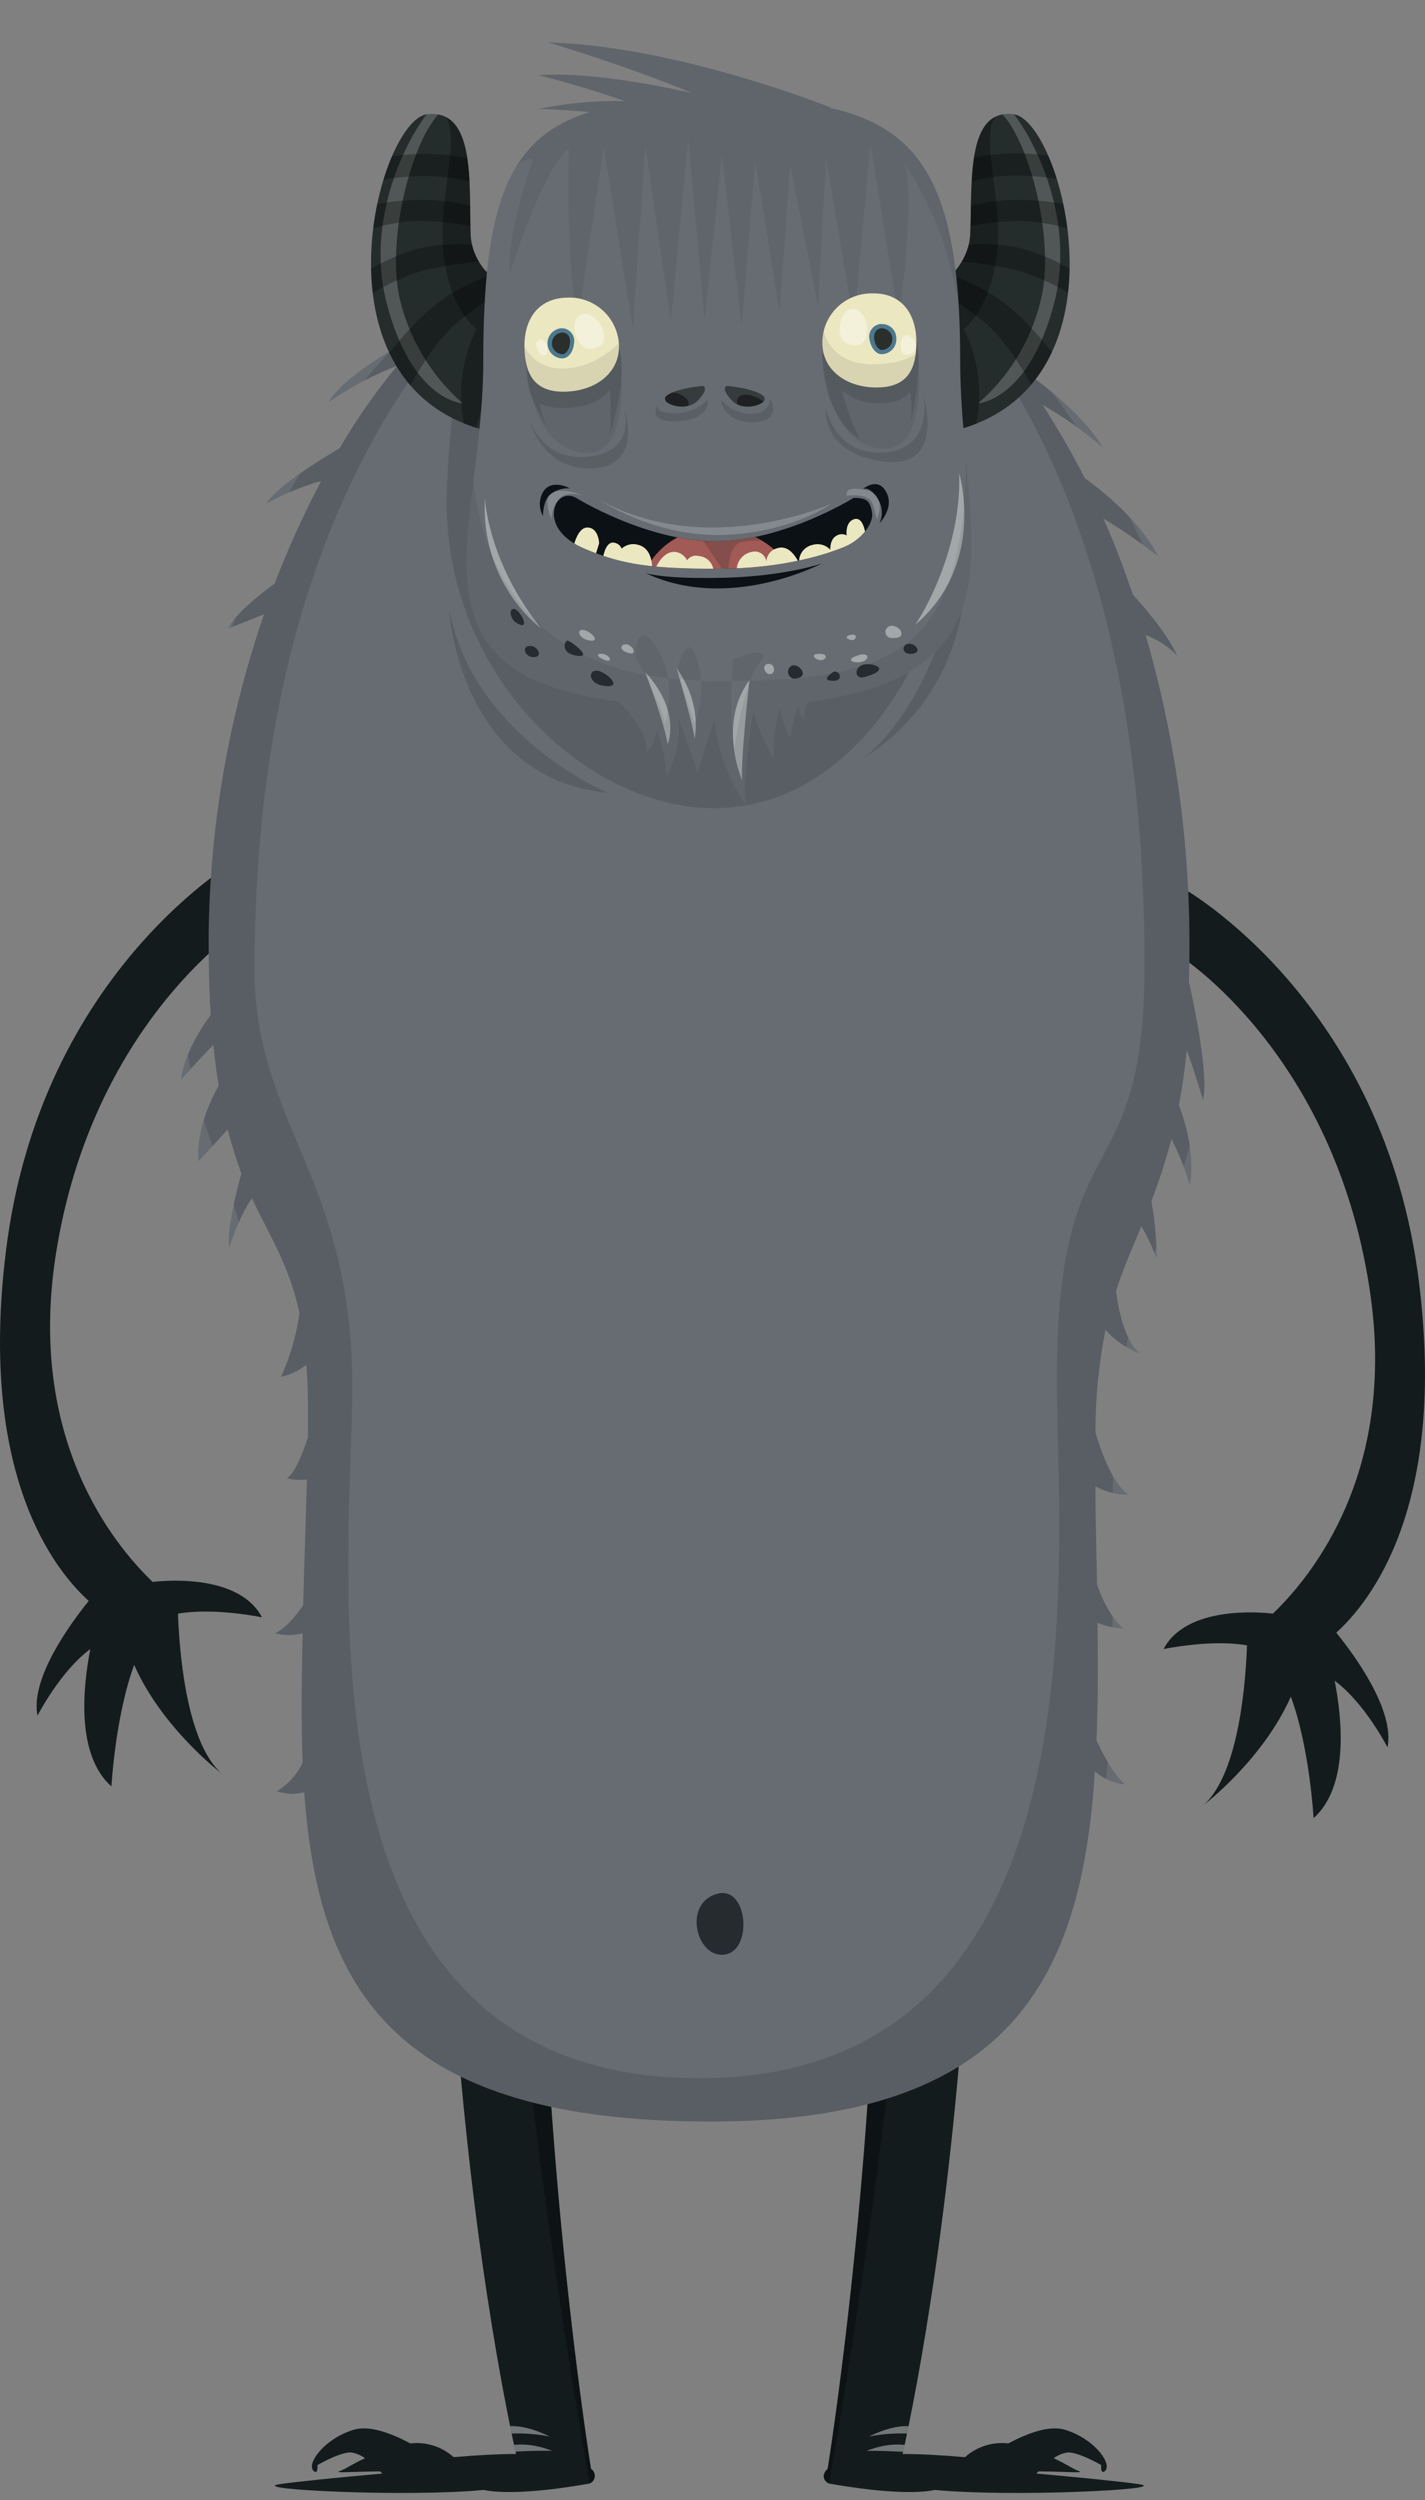
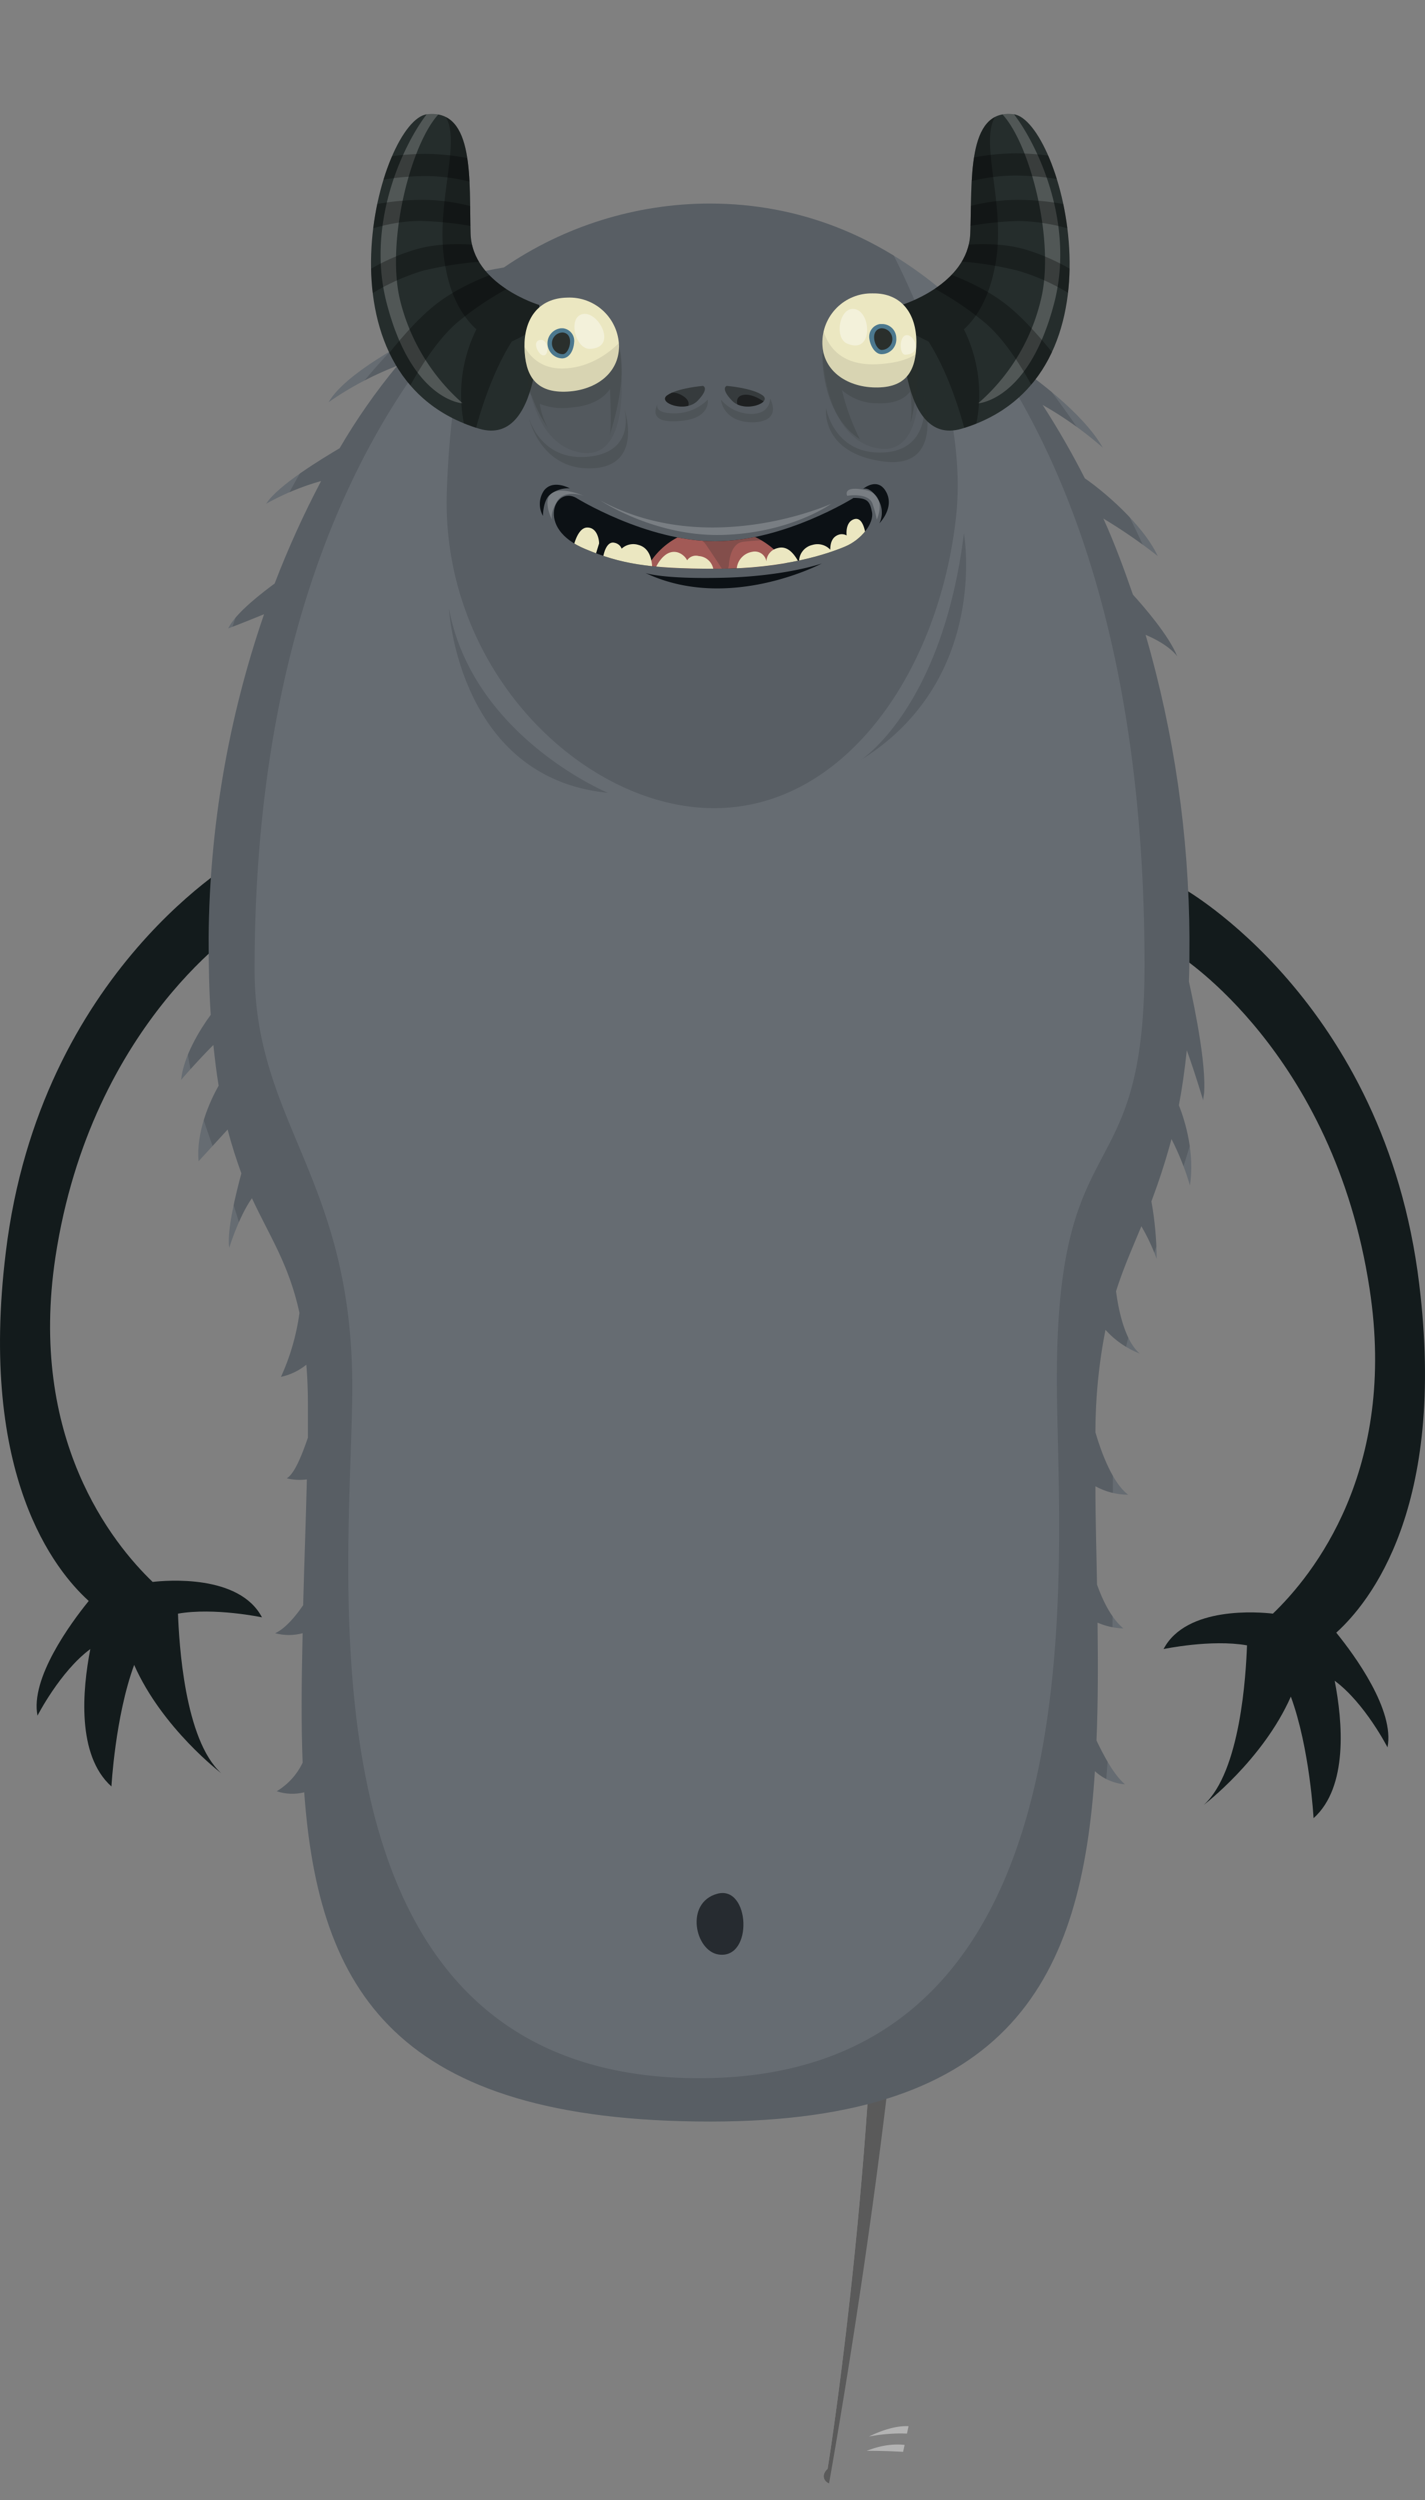
<svg xmlns="http://www.w3.org/2000/svg" id="Layer_1" data-name="Layer 1" viewBox="0 0 269.8 473.01">
  <rect x="0" y="0" width="269.8" height="473.01" fill="#808080" stroke="none" />
  <defs>
    <clipPath id="clip-path" transform="translate(-121.6 -7.09)">
-       <path d="M233.5,474.2c-.9-5.6-9.8-63.7-9.4-123.5.4-62.9,23-111.2,23-111.2l-36.5-15.6c-4.2,34.3-7.5,69.2-4.1,142,2.6,55.4,10.2,93.8,12.8,105.5-3.2,0-7.2.2-11.8.6a10.47,10.47,0,0,0-8.2-2.6c-3.4-1.8-7.6-3.5-10.7-2.6-5.9,1.8-9.2,6.8-7.5,7.9.8.5.6-1.2.6-1.2s4.1-2.4,6.3-2.4a5.93,5.93,0,0,1,2.7,1.1c-2.4,1.1-3.6,2-4.7,2.4-1.5.5,2.7.1,7.6.1l.4.4c-7.8.7-16,1.5-19.4,2-6.8,1,24.1,2.5,38.6,1.1,2.3.5,8,.9,20-1.2A1.58,1.58,0,0,0,233.5,474.2Z" fill="none" />
-     </clipPath>
+       </clipPath>
    <clipPath id="clip-path-4" transform="translate(-121.6 -7.09)">
      <path d="M278.3,474.2c.9-5.6,9.8-63.7,9.4-123.5-.4-62.9-23-111.2-23-111.2l36.5-15.6c4.2,34.3,7.5,69.2,4.1,142-2.6,55.4-10.2,93.8-12.8,105.5,3.2,0,7.2.2,11.8.6a10.47,10.47,0,0,1,8.2-2.6c3.4-1.8,7.6-3.5,10.7-2.6,5.9,1.8,9.2,6.8,7.5,7.9-.8.5-.6-1.2-.6-1.2s-4.1-2.4-6.3-2.4a5.93,5.93,0,0,0-2.7,1.1c2.4,1.1,3.6,2,4.7,2.4,1.5.5-2.7.1-7.6.1l-.4.4c7.8.7,16,1.5,19.4,2,6.8,1-24.1,2.5-38.6,1.1-2.3.5-8,.9-20-1.2C277.6,476.6,277,475.4,278.3,474.2Z" fill="none" />
    </clipPath>
    <clipPath id="clip-path-7" transform="translate(-121.6 -7.09)">
      <path d="M349.4,215.3c1-5.1-1.6-17.5-2.7-22.5.1-2.6.1-5.4.1-8.3a209.52,209.52,0,0,0-8.3-57.3c4.7,2,6,4.1,6,4.1-1.6-4-6.4-9.5-8.4-11.7-1.7-4.9-3.5-9.8-5.6-14.4a99.18,99.18,0,0,1,10.3,7.1c-2.9-6.2-10.7-12.6-13.8-14.7a157.06,157.06,0,0,0-8-13.9,68.47,68.47,0,0,1,11.4,8.1C326.6,85.1,317,78.2,313,75.5a101.78,101.78,0,0,0-7.5-8.4c4.8.5,9.2,1.3,9.2,1.3-3.9-2.8-11.9-5.3-14.3-6C288,51.9,273.2,45.6,255.9,45.6A69.17,69.17,0,0,0,217,57.7a82.36,82.36,0,0,0-13.4,3.4,45.87,45.87,0,0,1,9-.3,89.51,89.51,0,0,0-9.8,8.8c-4.1,2-15.8,8.1-19,13.6a61.15,61.15,0,0,1,13-6.9,117.16,117.16,0,0,0-10.9,15.6c-3.2,1.9-11.7,7-13.9,10.5a48,48,0,0,1,10.4-4.3,179.37,179.37,0,0,0-8.8,19.4c-1.9,1.4-7.4,5.5-8.8,8.5,0,0,2.9-1.1,6.8-2.7a192.55,192.55,0,0,0-10.5,61.2c0,5.4.1,10.2.4,14.6-2,2.7-5.2,7.9-5.6,12.3,0,0,2.9-3.4,6.1-6.6.3,2.8.6,5.4,1,7.7-1.7,3-4.3,8.8-3.8,14.3,0,0,2.4-2.6,5.5-6,.8,3.1,1.7,5.8,2.6,8.3-1,3.7-2.8,10.9-2.3,14.1,0,0,1.8-5.9,4.3-9.4,3.4,7.3,7,12.5,9,21.7a43,43,0,0,1-3.5,12.1,11.5,11.5,0,0,0,4.8-2.3c.2,2.3.3,4.9.3,7.7v6.1c-1.1,3.2-2.5,6.8-4,7.7a10.52,10.52,0,0,0,3.8.2c-.2,8.2-.5,16.1-.7,23.8-1.3,1.9-3.3,4.4-5.3,5.3a10,10,0,0,0,5.2,0c-.2,8.6-.3,16.8,0,24.5A12.62,12.62,0,0,1,174,346a9.16,9.16,0,0,0,5.2.2c2.7,37.5,17.3,62.3,76.9,62.3,57.1,0,70.3-27.3,72.8-66.3a9.56,9.56,0,0,0,5.7,2.5c-2.2-1.9-4.1-5.6-5.4-8.3.3-7.1.3-14.6.2-22.3a13.21,13.21,0,0,0,4.9,1.1c-2.4-2-4-5.5-5-8.3-.1-6.1-.3-12.3-.3-18.6a12.94,12.94,0,0,0,6.2,1.6c-2.9-2.2-5-7.7-6.2-11.8a100.74,100.74,0,0,1,1.9-19.4,17.08,17.08,0,0,0,6.5,4.5c-2.8-2.4-4-8-4.5-11.8,1.4-4.4,3.1-8.2,4.8-12.3a37.22,37.22,0,0,1,2.9,6.2,64,64,0,0,0-1-10.9c1.3-3.5,2.6-7.3,3.8-11.8a50.82,50.82,0,0,1,3.5,8.8c.9-6-.8-11.9-2.1-15.2.6-3.1,1.1-6.6,1.5-10.4C347.9,210.2,349.4,215.3,349.4,215.3Z" fill="none" />
    </clipPath>
    <clipPath id="clip-path-10" transform="translate(-121.6 -7.09)">
      <path d="M292.3,64.8s12.6-3.8,13-13.5-.8-23.7,8.2-22.6,22.5,49.9-9.8,59.5C291,92,292.3,64.8,292.3,64.8Z" fill="none" />
    </clipPath>
    <clipPath id="clip-path-14" transform="translate(-121.6 -7.09)">
      <path d="M212.3,88.2c-32.3-9.7-18.9-58.5-9.8-59.5s7.9,12.9,8.2,22.6,13,13.5,13,13.5S225,92,212.3,88.2Z" fill="none" />
    </clipPath>
    <clipPath id="clip-path-18" transform="translate(-121.6 -7.09)">
-       <path d="M303.4,75.3c0-31.9-6.8-43.8-24.6-47.8v-.1S250,15.8,225.3,15.1c0,0,14.9,4.4,27.3,9.6-8.4-1.9-20.3-4-29.1-3.4,0,0,8.1,2,16.3,4.9a75.68,75.68,0,0,0-16.3,1.5s4.6.1,9.7.6c-15.5,4.8-20.1,17.6-20.1,47.1,0,32.3-16.4,59.1,25.6,64.4,2.2,2.1,5.4,5.8,5.4,9.6A7.77,7.77,0,0,0,246,145c1,3.1,1.9,6.7,1.6,9,0,0,3.1-4.1,2.4-11.2,1.3,3.5,3.2,8.8,3.7,10.5,0,0,1.4-5.2,3.2-9.9a34.51,34.51,0,0,0,6,16.1c-.8-4.1.5-12.9,1.3-17.7.9,2.6,2.4,6.8,3.9,8.7a34.7,34.7,0,0,1,1.1-9.5,22.74,22.74,0,0,0,2,5.6,42.81,42.81,0,0,1,1.5-6,6,6,0,0,0,1.2,2.8,4.83,4.83,0,0,1,.8-3.5C317.2,134.1,303.4,107.4,303.4,75.3Z" fill="none" />
-     </clipPath>
+       </clipPath>
    <clipPath id="clip-path-22" transform="translate(-121.6 -7.09)">
      <path d="M229,63.4c-5.6.1-8.2,4.2-8.1,9.4s2,8.5,7.6,8.4,10.3-3.3,10.3-8.6A9.38,9.38,0,0,0,229,63.4Z" fill="none" />
    </clipPath>
    <clipPath id="clip-path-28" transform="translate(-121.6 -7.09)">
      <path d="M286.8,62.6c5.6-.1,8.3,4,8.3,9.2s-1.7,8.5-7.3,8.6-10.4-3-10.5-8.3A9.31,9.31,0,0,1,286.8,62.6Z" fill="none" />
    </clipPath>
    <clipPath id="clip-path-34" transform="translate(-121.6 -7.09)">
      <path d="M254.7,80.1s-4.9.4-6.8,1.8,3.5,3.4,5.8,1S254.7,80.1,254.7,80.1Zm4.5,0s4.9.4,6.8,1.8-3.5,3.4-5.8,1S259.2,80.1,259.2,80.1Z" fill="none" />
    </clipPath>
    <clipPath id="clip-path-36" transform="translate(-121.6 -7.09)">
      <path d="M230.7,101.3s13.2,8.2,26.3,8.2,26.2-8.2,26.2-8.2c2.6,0,3.1.6,3.5,2.7s-2,5.2-5.1,6.5-11.3,4.2-24.4,4.2-18.2-1-24.7-3.7c-4.9-2-6.3-5-6-7.3S228.8,100.2,230.7,101.3Z" fill="none" />
    </clipPath>
    <clipPath id="clip-path-38" transform="translate(-121.6 -7.09)">
      <path d="M243.8,115.1s3.2-8,13.3-8,13.8,7.3,13.8,7.3S248.2,115.5,243.8,115.1Z" fill="none" />
    </clipPath>
  </defs>
  <title>monster_018</title>
  <g id="legs">
    <g id="legs3">
      <g clip-path="url(#clip-path)">
        <path d="M233.5,474.2c-.9-5.6-9.8-63.7-9.4-123.5.4-62.9,23-111.2,23-111.2l-36.5-15.6c-4.2,34.3-7.5,69.2-4.1,142,2.6,55.4,10.2,93.8,12.8,105.5-3.2,0-7.2.2-11.8.6a10.47,10.47,0,0,0-8.2-2.6c-3.4-1.8-7.6-3.5-10.7-2.6-5.9,1.8-9.2,6.8-7.5,7.9.8.5.6-1.2.6-1.2s4.1-2.4,6.3-2.4a5.93,5.93,0,0,1,2.7,1.1c-2.4,1.1-3.6,2-4.7,2.4-1.5.5,2.7.1,7.6.1l.4.4c-7.8.7-16,1.5-19.4,2-6.8,1,24.1,2.5,38.6,1.1,2.3.5,8,.9,20-1.2A1.58,1.58,0,0,0,233.5,474.2Z" transform="translate(-121.6 -7.09)" fill="#131b1c" fill-rule="evenodd" />
      </g>
      <g clip-path="url(#clip-path)">
        <g opacity="0.3">
          <path d="M244.9,265.4l10.5-41.6-47-1.6-1,19.7a10.93,10.93,0,0,0,.8,1.5c-1-.4-2.7-.8.3,2.7,3.9,4.7,13.1,9.6,13.1,9.6-6.6-4.3-9.9-7.8-11.4-9.8,5,5.4,14.4,10.6,22.8,14.6v.1a56.45,56.45,0,0,1-7.9-3l7.7,3.7a3.09,3.09,0,0,0-.2.8c-7-2.9-18.9-8.5-23.4-14.6,0,0,3.9,8,23.3,14.9a5.64,5.64,0,0,1-.4,1.2c-2.4-.7-5-1.5-6.5-2,0,0,3.1,1.3,6.3,2.6-.1.5-.3,1-.4,1.4A244.54,244.54,0,0,1,209,254.2c6.1,5.6,15.8,9.6,22.4,11.8-.2.5-.3,1.1-.5,1.6l-7.3-2.9c3.7,2.9,6.2,3.3,7.2,3.2-7.2,25.2-14.4,57.8-13.2,82.8,2.7,56.2,16.2,129.4,16.2,129.4l3.8-3.5s-11.4-107.9-9.8-133C229.3,319.6,237.8,288.1,244.9,265.4Z" transform="translate(-121.6 -7.09)" fill-rule="evenodd" />
          <path d="M202.5,375.2c-3.5,2.2.1,3.7.8,3.6s11.3-.8,11.3-.8S206,372.9,202.5,375.2Z" transform="translate(-121.6 -7.09)" fill-rule="evenodd" />
          <path d="M203.2,372.4l9.7-.8s-4-7.2-9.5-3.3S203.2,372.4,203.2,372.4Z" transform="translate(-121.6 -7.09)" fill-rule="evenodd" />
          <path d="M221.8,259.6a83.47,83.47,0,0,1-12.4-9s-4.6-2.5-.2,1.2C212.6,254.5,218.9,258,221.8,259.6Z" transform="translate(-121.6 -7.09)" fill-rule="evenodd" />
          <path d="M221.8,259.6c.7.4,1.2.6,1.4.7C222.7,260.1,222.3,259.8,221.8,259.6Z" transform="translate(-121.6 -7.09)" fill-rule="evenodd" />
          <path d="M209.2,257.4c1.6,1.1,7.3,3.9,10.2,5.3a91.4,91.4,0,0,1-9.7-6.3S207.1,255.9,209.2,257.4Z" transform="translate(-121.6 -7.09)" fill-rule="evenodd" />
          <path d="M219.4,262.6c1.1.5,1.8.8,1.8.8A7.1,7.1,0,0,1,219.4,262.6Z" transform="translate(-121.6 -7.09)" fill-rule="evenodd" />
        </g>
      </g>
      <g clip-path="url(#clip-path)">
        <path d="M226.1,470.8a90.28,90.28,0,0,0-11.9.6S218.5,467.8,226.1,470.8Zm-.4-2.7s-7-1.5-11.9.3C213.8,468.4,216.2,463.5,225.7,468.1ZM204.2,362.5c4.2-1.8,9.8,3.3,7.6,2.9l-6.2-1.1S200,364.3,204.2,362.5Z" transform="translate(-121.6 -7.09)" fill="#fff" fill-rule="evenodd" opacity="0.4" style="isolation:isolate" />
      </g>
      <g clip-path="url(#clip-path-4)">
-         <path d="M278.3,474.2c.9-5.6,9.8-63.7,9.4-123.5-.4-62.9-23-111.2-23-111.2l36.5-15.6c4.2,34.3,7.5,69.2,4.1,142-2.6,55.4-10.2,93.8-12.8,105.5,3.2,0,7.2.2,11.8.6a10.47,10.47,0,0,1,8.2-2.6c3.4-1.8,7.6-3.5,10.7-2.6,5.9,1.8,9.2,6.8,7.5,7.9-.8.5-.6-1.2-.6-1.2s-4.1-2.4-6.3-2.4a5.93,5.93,0,0,0-2.7,1.1c2.4,1.1,3.6,2,4.7,2.4,1.5.5-2.7.1-7.6.1l-.4.4c7.8.7,16,1.5,19.4,2,6.8,1-24.1,2.5-38.6,1.1-2.3.5-8,.9-20-1.2C277.6,476.6,277,475.4,278.3,474.2Z" transform="translate(-121.6 -7.09)" fill="#131b1c" fill-rule="evenodd" />
-       </g>
+         </g>
      <g clip-path="url(#clip-path-4)">
        <g opacity="0.3">
          <path d="M266.9,265.4l-10.5-41.6,47-1.6,1,19.7a10.93,10.93,0,0,1-.8,1.5c1-.4,2.7-.8-.3,2.7-3.9,4.7-13.1,9.6-13.1,9.6,6.6-4.3,9.9-7.8,11.4-9.8-5,5.4-14.4,10.6-22.8,14.6v.1a56.45,56.45,0,0,0,7.9-3l-7.7,3.7a3.09,3.09,0,0,1,.2.8c7-2.9,18.9-8.5,23.4-14.6,0,0-3.9,8-23.3,14.9a5.64,5.64,0,0,0,.4,1.2c2.4-.7,5-1.5,6.5-2,0,0-3.1,1.3-6.3,2.6.1.5.3,1,.4,1.4a244.54,244.54,0,0,0,22.5-11.4c-6.1,5.6-15.8,9.6-22.4,11.8.2.5.3,1.1.5,1.6l7.3-2.9c-3.7,2.9-6.2,3.3-7.2,3.2,7.2,25.2,14.4,57.8,13.2,82.8C291.5,406.9,278,480.1,278,480.1l-3.8-3.5s11.4-107.9,9.8-133C282.4,319.6,273.9,288.1,266.9,265.4Z" transform="translate(-121.6 -7.09)" fill-rule="evenodd" />
          <path d="M309.2,375.2c3.5,2.2-.1,3.7-.8,3.6s-11.3-.8-11.3-.8S305.8,372.9,309.2,375.2Z" transform="translate(-121.6 -7.09)" fill-rule="evenodd" />
          <path d="M308.5,372.4l-9.7-.8s4-7.2,9.5-3.3S308.5,372.4,308.5,372.4Z" transform="translate(-121.6 -7.09)" fill-rule="evenodd" />
          <path d="M290,259.6a83.47,83.47,0,0,0,12.4-9s4.6-2.5.2,1.2C299.2,254.5,292.9,258,290,259.6Z" transform="translate(-121.6 -7.09)" fill-rule="evenodd" />
          <path d="M290,259.6c-.7.4-1.2.6-1.4.7C289,260.1,289.5,259.8,290,259.6Z" transform="translate(-121.6 -7.09)" fill-rule="evenodd" />
-           <path d="M302.6,257.4c-1.6,1.1-7.3,3.9-10.2,5.3a91.4,91.4,0,0,0,9.7-6.3S304.7,255.9,302.6,257.4Z" transform="translate(-121.6 -7.09)" fill-rule="evenodd" />
          <path d="M292.4,262.6c-1.1.5-1.8.8-1.8.8A7.1,7.1,0,0,0,292.4,262.6Z" transform="translate(-121.6 -7.09)" fill-rule="evenodd" />
        </g>
      </g>
      <g clip-path="url(#clip-path-4)">
        <path d="M297.6,471.4a112.45,112.45,0,0,0-11.9-.6C293.3,467.8,297.6,471.4,297.6,471.4Zm.4-3c-4.8-1.8-11.9-.3-11.9-.3C295.6,463.5,298,468.4,298,468.4Zm8.2-104.1s-4,.8-6.2,1.1,3.4-4.8,7.6-2.9S306.2,364.3,306.2,364.3Z" transform="translate(-121.6 -7.09)" fill="#fff" fill-rule="evenodd" opacity="0.4" style="isolation:isolate" />
      </g>
    </g>
  </g>
  <g id="arms">
    <g id="arms12">
      <path d="M171.2,313.1c-4.3-8.2-18.2-7-20.7-6.7-7.6-7.3-23.6-27.1-18.4-61.5,6.8-44.6,36-63,36-63l-.6-12.8s-38.3,21.3-44.8,74.9c-5.2,42.4,9.4,60.3,15.7,66-3.5,4.3-11.1,14.7-9.7,21.7,0,0,4.3-8.4,10-12.6-1.5,7.7-2.6,20.1,4,26,0,0,.7-13.2,4.3-23,5.3,12,16.5,20.5,16.5,20.5-7-6.3-8-24.8-8.2-30.2C162.2,311.2,171.2,313.1,171.2,313.1Z" transform="translate(-121.6 -7.09)" fill="#131b1c" fill-rule="evenodd" />
      <path d="M341.9,319.1c4.3-8.2,18.2-7,20.7-6.7,7.6-7.3,23.6-27.1,18.3-61.5-6.8-44.6-36-63-36-63l.6-12.8s38.3,21.3,44.8,74.9c5.2,42.4-9.4,60.3-15.7,66,3.5,4.3,11.1,14.7,9.7,21.7,0,0-4.3-8.4-10-12.6,1.5,7.7,2.6,20.1-4,26,0,0-.7-13.2-4.3-23-5.3,12-16.5,20.5-16.5,20.5,7-6.3,8-24.8,8.2-30.2C350.9,317.2,341.9,319.1,341.9,319.1Z" transform="translate(-121.6 -7.09)" fill="#131b1c" fill-rule="evenodd" />
    </g>
  </g>
  <g id="bodies">
    <g id="body5">
      <g clip-path="url(#clip-path-7)">
        <path id="shock_color" d="M349.4,215.3c1-5.1-1.6-17.5-2.7-22.5.1-2.6.1-5.4.1-8.3a209.52,209.52,0,0,0-8.3-57.3c4.7,2,6,4.1,6,4.1-1.6-4-6.4-9.5-8.4-11.7-1.7-4.9-3.5-9.8-5.6-14.4a99.18,99.18,0,0,1,10.3,7.1c-2.9-6.2-10.7-12.6-13.8-14.7a157.06,157.06,0,0,0-8-13.9,68.47,68.47,0,0,1,11.4,8.1C326.6,85.1,317,78.2,313,75.5a101.78,101.78,0,0,0-7.5-8.4c4.8.5,9.2,1.3,9.2,1.3-3.9-2.8-11.9-5.3-14.3-6C288,51.9,273.2,45.6,255.9,45.6A69.17,69.17,0,0,0,217,57.7a82.36,82.36,0,0,0-13.4,3.4,45.87,45.87,0,0,1,9-.3,89.51,89.51,0,0,0-9.8,8.8c-4.1,2-15.8,8.1-19,13.6a61.15,61.15,0,0,1,13-6.9,117.16,117.16,0,0,0-10.9,15.6c-3.2,1.9-11.7,7-13.9,10.5a48,48,0,0,1,10.4-4.3,179.37,179.37,0,0,0-8.8,19.4c-1.9,1.4-7.4,5.5-8.8,8.5,0,0,2.9-1.1,6.8-2.7a192.55,192.55,0,0,0-10.5,61.2c0,5.4.1,10.2.4,14.6-2,2.7-5.2,7.9-5.6,12.3,0,0,2.9-3.4,6.1-6.6.3,2.8.6,5.4,1,7.7-1.7,3-4.3,8.8-3.8,14.3,0,0,2.4-2.6,5.5-6,.8,3.1,1.7,5.8,2.6,8.3-1,3.7-2.8,10.9-2.3,14.1,0,0,1.8-5.9,4.3-9.4,3.4,7.3,7,12.5,9,21.7a43,43,0,0,1-3.5,12.1,11.5,11.5,0,0,0,4.8-2.3c.2,2.3.3,4.9.3,7.7v6.1c-1.1,3.2-2.5,6.8-4,7.7a10.52,10.52,0,0,0,3.8.2c-.2,8.2-.5,16.1-.7,23.8-1.3,1.9-3.3,4.4-5.3,5.3a10,10,0,0,0,5.2,0c-.2,8.6-.3,16.8,0,24.5A12.62,12.62,0,0,1,174,346a9.16,9.16,0,0,0,5.2.2c2.7,37.5,17.3,62.3,76.9,62.3,57.1,0,70.3-27.3,72.8-66.3a9.56,9.56,0,0,0,5.7,2.5c-2.2-1.9-4.1-5.6-5.4-8.3.3-7.1.3-14.6.2-22.3a13.21,13.21,0,0,0,4.9,1.1c-2.4-2-4-5.5-5-8.3-.1-6.1-.3-12.3-.3-18.6a12.94,12.94,0,0,0,6.2,1.6c-2.9-2.2-5-7.7-6.2-11.8a100.74,100.74,0,0,1,1.9-19.4,17.08,17.08,0,0,0,6.5,4.5c-2.8-2.4-4-8-4.5-11.8,1.4-4.4,3.1-8.2,4.8-12.3a37.22,37.22,0,0,1,2.9,6.2,64,64,0,0,0-1-10.9c1.3-3.5,2.6-7.3,3.8-11.8a50.82,50.82,0,0,1,3.5,8.8c.9-6-.8-11.9-2.1-15.2.6-3.1,1.1-6.6,1.5-10.4C347.9,210.2,349.4,215.3,349.4,215.3Z" transform="translate(-121.6 -7.09)" fill="#666c72" fill-rule="evenodd" />
      </g>
      <g clip-path="url(#clip-path-7)">
        <path d="M353.1,185.2c0-78.8-41-118.7-65.5-135.5-2.3-4-3.9-6.3-3.9-6.3s-3.1-.5-8-1a45.73,45.73,0,0,0-6-2.8,57.78,57.78,0,0,1,5.7,2.7c-13.1-1.4-38-3.3-47,2.1A35.2,35.2,0,0,0,216,56.6c-19.7,12.3-59.9,48.1-59.9,135.6,0,36.6,17.6,37.6,15,91.3-5,104,11.9,126.9,82.8,126.9,81.1,0,78.4-42.3,78.4-128.9C332.4,249.9,353.1,225.3,353.1,185.2ZM254,400.3c-78.4,0-65.7-96.9-65.7-130.8,0-39.6-18.5-49.9-18.5-79,0-73.8,26.6-111.8,43.5-128.5-4,8.7-6.5,20.8-7.1,38-1.2,33.9,25.9,60,50.6,60s42.5-25.7,45.8-55c2.3-20.8-8.1-43.1-14.3-54.3,20.2,16.4,50,54.8,50,139,0,43.7-16.6,28.7-16.6,78.1C321.6,300.9,332.2,400.3,254,400.3ZM304.1,108s5,27.8-19.7,43C284.5,151,300,141.1,304.1,108Zm-67.4,49.1c-28.4-2.8-30.1-34.9-30.1-34.9C211.1,146.5,236.7,157.1,236.7,157.1Z" transform="translate(-121.6 -7.09)" fill="#0c1115" fill-rule="evenodd" opacity="0.15" style="isolation:isolate" />
      </g>
      <g clip-path="url(#clip-path-7)">
        <path d="M257.7,376.9c-4.5-.6-6.5-9.8-.3-11.5S264.3,377.8,257.7,376.9Z" transform="translate(-121.6 -7.09)" fill="#0c1115" fill-rule="evenodd" opacity="0.7" style="isolation:isolate" />
      </g>
    </g>
  </g>
  <g id="heads">
    <g id="head8">
      <g clip-path="url(#clip-path-10)">
        <path d="M292.3,64.8s12.6-3.8,13-13.5-.8-23.7,8.2-22.6,22.5,49.9-9.8,59.5C291,92,292.3,64.8,292.3,64.8Z" transform="translate(-121.6 -7.09)" fill="#252d2c" fill-rule="evenodd" />
      </g>
      <g clip-path="url(#clip-path-10)">
        <path d="M306.8,83.4a37.3,37.3,0,0,0,11.8-19.3c3.3-12.7-3.5-35.4-9.6-37,0,0-.3-2,2.5-.5s14.5,19.3,9.7,37.8S306.8,83.4,306.8,83.4Z" transform="translate(-121.6 -7.09)" fill="#fff" fill-rule="evenodd" opacity="0.2" style="isolation:isolate" />
      </g>
      <g clip-path="url(#clip-path-10)">
        <path d="M311.8,27.5s-9.8-1.2-11.3,7.6,1.9,22.6-9.7,25.7c-9.6,2.5,2.2,8.8,6.6,10.9,4.7,7.4,7,17.3,7,17.3l2-1.5a27.79,27.79,0,0,0-2.3-18.1c2.3-2.1,4.6-5.6,5.8-11.5C312.7,45,305.3,30.9,311.8,27.5Z" transform="translate(-121.6 -7.09)" fill-rule="evenodd" opacity="0.3" style="isolation:isolate" />
      </g>
      <g clip-path="url(#clip-path-10)">
        <path d="M301.7,47.2a36.9,36.9,0,0,1,12.7-2.3,50.28,50.28,0,0,1,14,2.1l.3,5.1a37,37,0,0,0-14.2-3.2A62.93,62.93,0,0,0,300,51Zm.6-9.3s4.1-1.7,11.6-1.8a50.28,50.28,0,0,1,14,2.1l.1,4.2a51.41,51.41,0,0,0-14.1-2.1,35.06,35.06,0,0,0-12.8,2.5Zm-2.9,16.2s8.7-1.9,16,.1A39,39,0,0,1,328,60.5l-1.1,4.1a39,39,0,0,0-12.6-6.3A63.59,63.59,0,0,0,299,56.4Zm-1.1,3.8s8.5,2.4,14.3,7.2c5.5,4.5,11.2,12.6,11.2,12.6l-5.9,4.2s-4.5-9.4-10-13.9a59.41,59.41,0,0,0-11.7-7.5Z" transform="translate(-121.6 -7.09)" fill-rule="evenodd" opacity="0.3" style="isolation:isolate" />
      </g>
      <g clip-path="url(#clip-path-14)">
        <path d="M212.3,88.2c-32.3-9.7-18.9-58.5-9.8-59.5s7.9,12.9,8.2,22.6,13,13.5,13,13.5S225,92,212.3,88.2Z" transform="translate(-121.6 -7.09)" fill="#252d2c" fill-rule="evenodd" />
      </g>
      <g clip-path="url(#clip-path-14)">
        <path d="M194.8,64.4c-4.8-18.5,6.9-36.4,9.7-37.8s2.5.5,2.5.5c-6.1,1.6-12.8,24.3-9.6,37a38,38,0,0,0,11.8,19.3S199.6,83,194.8,64.4Z" transform="translate(-121.6 -7.09)" fill="#fff" fill-rule="evenodd" opacity="0.2" style="isolation:isolate" />
      </g>
      <g clip-path="url(#clip-path-14)">
        <path d="M204.2,27.5s9.8-1.2,11.3,7.6-1.9,22.6,9.7,25.7c9.6,2.5-2.2,8.8-6.7,10.9-4.7,7.4-7,17.3-7,17.3l-2-1.5a27.79,27.79,0,0,1,2.3-18.1c-2.3-2.1-4.7-5.6-5.8-11.5C203.3,45,210.7,30.9,204.2,27.5Z" transform="translate(-121.6 -7.09)" fill-rule="evenodd" opacity="0.3" style="isolation:isolate" />
      </g>
      <g clip-path="url(#clip-path-14)">
        <path d="M215.9,51a62.93,62.93,0,0,0-14.5-2.1c-7.1-.1-14.2,3.2-14.2,3.2l.3-5.1a50.28,50.28,0,0,1,14-2.1,36.9,36.9,0,0,1,12.7,2.3Zm-1-8.1a34.38,34.38,0,0,0-12.8-2.5A51.41,51.41,0,0,0,188,42.5l.1-4.2a50.28,50.28,0,0,1,14-2.1c7.5.1,11.6,1.8,11.6,1.8ZM217,56.4a70,70,0,0,0-15.3,1.9,41.39,41.39,0,0,0-12.6,6.3L188,60.5a39,39,0,0,1,12.6-6.3c7.3-2,16-.1,16-.1Zm3,4.1A59.41,59.41,0,0,0,208.3,68c-5.5,4.6-10,13.9-10,13.9l-5.9-4.2s5.7-8.1,11.2-12.6c5.8-4.8,14.3-7.2,14.3-7.2Z" transform="translate(-121.6 -7.09)" fill-rule="evenodd" opacity="0.3" style="isolation:isolate" />
      </g>
      <g clip-path="url(#clip-path-18)">
        <path id="shock_color-2" data-name="shock_color" d="M303.4,75.3c0-31.9-6.8-43.8-24.6-47.8v-.1S250,15.8,225.3,15.1c0,0,14.9,4.4,27.3,9.6-8.4-1.9-20.3-4-29.1-3.4,0,0,8.1,2,16.3,4.9a75.68,75.68,0,0,0-16.3,1.5s4.6.1,9.7.6c-15.5,4.8-20.1,17.6-20.1,47.1,0,32.3-16.4,59.1,25.6,64.4,2.2,2.1,5.4,5.8,5.4,9.6A7.77,7.77,0,0,0,246,145c1,3.1,1.9,6.7,1.6,9,0,0,3.1-4.1,2.4-11.2,1.3,3.5,3.2,8.8,3.7,10.5,0,0,1.4-5.2,3.2-9.9a34.51,34.51,0,0,0,6,16.1c-.8-4.1.5-12.9,1.3-17.7.9,2.6,2.4,6.8,3.9,8.7a34.7,34.7,0,0,1,1.1-9.5,22.74,22.74,0,0,0,2,5.6,42.81,42.81,0,0,1,1.5-6,6,6,0,0,0,1.2,2.8,4.83,4.83,0,0,1,.8-3.5C317.2,134.1,303.4,107.4,303.4,75.3Z" transform="translate(-121.6 -7.09)" fill="#666c72" fill-rule="evenodd" />
      </g>
      <g clip-path="url(#clip-path-18)">
        <path d="M235.6,136.8c-2.6-.5-2.7-3-.9-2.8S240,137.6,235.6,136.8Zm49.6-1.6c-1.7.5-2-1.7-.3-2.3S290.9,133.7,285.2,135.2Zm-54.7-4.1c-2.8-.6-2-2.7-1.5-2.8S234.4,131.9,230.5,131.1Zm-8.2.3c-1.3-.2-2-2-.4-2.1S224.6,131.7,222.3,131.4Zm-3-6.5c-1-.6-1.5-2.6-.4-2.6S222.4,126.8,219.3,124.9Zm60.1,11c-1.6,0-1.6-.5-.3-1.5S281.6,135.9,279.4,135.9Zm14.5-5.1c-1.6,0-1.6-1.8-.2-1.9S296.4,130.8,293.9,130.8Zm-21.8,4.7a1.3,1.3,0,0,1-.5-2.5C272.9,132.6,275.1,135.2,272.1,135.5Z" transform="translate(-121.6 -7.09)" fill="#0c1115" fill-rule="evenodd" opacity="0.7" style="isolation:isolate" />
      </g>
      <g clip-path="url(#clip-path-18)">
        <path d="M284.2,132.4c-1.1.1-2.6-.5-.2-1.3S286.4,132.2,284.2,132.4Zm10.7-7.1s8.8-12.9,8.3-28.7C303.2,96.7,308.4,113.7,294.9,125.3Zm-70.9.6s-11.4-8-10.6-24.6C213.4,101.4,214,113.5,224,125.9Zm66.4,1.9a1.15,1.15,0,0,1,0-2.3C292,125.4,293.7,128,290.4,127.8Zm-26.9,8s-1.7,15.3-1.4,18.9C262.1,154.7,257.4,144,263.5,135.8Zm-10.4,11.1c-.1-2-3.4-13.4-3.4-13.4C254.7,140.5,253.1,146.9,253.1,146.9Zm-5.1,1c-.6-4-4.2-13.6-4.2-13.6C250.7,141.9,248,147.9,248,147.9Zm-14.6-19.6c-2.2-.2-2.9-2.3-1.2-2C233.7,126.7,235.2,128.5,233.4,128.3ZM277,132c-1,0-2.2-1.2-.3-1.2S278,132,277,132Zm-9.9,2.6c-.8-.2-1.3-1.8,0-1.9S268.6,134.9,267.1,134.6Zm15.8-6.4c-.9-.1-1.6-.7-.2-1S283.7,128.3,282.9,128.2Zm-42,2.5c-2.1-.4-2-1.7-.8-1.7S242.3,130.9,240.9,130.7Zm-4.7,1.3c-1.4-.5-2-1.3-.6-1.2S237.8,132.5,236.2,132Z" transform="translate(-121.6 -7.09)" fill="#fff" fill-rule="evenodd" opacity="0.4" style="isolation:isolate" />
      </g>
      <g clip-path="url(#clip-path-18)">
        <g opacity="0.1">
          <path d="M219.4,38.4s3.6-2.6,2.8-.3c-1.6,4.8-4.5,14.1-4.1,20.8,0,0,6.1-19.7,11.2-23.7,0,0-.7,23,1.8,32l4.8-32.4,5.5,34.4,2.4-34.4,4.8,33.1,3.3-34.4L255,67.7l3.3-31.3L262,68.8l2.6-31.1L269.2,66l2-27.6,5.3,26.7L278,37l5.3,31.3,3.1-34.2s5,31.6,5.3,32.7,3.3-24.1,1.1-28.9c0,0,7.2,10.5,9.4,22.6s5.3-16.7-19.5-39.7-59.4-10.1-59.4-10.1L223,28.9Z" transform="translate(-121.6 -7.09)" fill="#252d2c" />
          <path d="M246,129.7c-4.2-6.3-4.1,1.8-4.1,1.8s.8,1.4,1.8,3.2c1.4.3,2.9.5,4.4.7A14.15,14.15,0,0,0,246,129.7Z" transform="translate(-121.6 -7.09)" fill="#252d2c" />
          <path d="M304.1,80.2c2.7,46.9-8.6,54.8-40.5,55.7a62.88,62.88,0,0,0-2.9,12.7c-.7-2.5-.7-8.6-.6-12.6h-3.6a15.48,15.48,0,0,1-2.2-.1,18.91,18.91,0,0,1-1.2,8.1c-.5-1.8-2-6-2.8-8.3-.8-.1-1.5-.1-2.2-.2a20.79,20.79,0,0,1-.6,8.6c-.2-2-2.3-6.3-3.9-9.3-39.3-7.8-32.3-51.6-32.3-51.6s-27.6,79.6,47.3,79.6S304.1,80.2,304.1,80.2Z" transform="translate(-121.6 -7.09)" fill="#252d2c" />
          <path d="M265.4,132.5c3.2-4-5.1-.6-5.1-.6s-.1,1.7-.1,4c1.2,0,2.4,0,3.5-.1A9.32,9.32,0,0,1,265.4,132.5Z" transform="translate(-121.6 -7.09)" fill="#252d2c" />
          <path d="M253.6,132c-1.9-6.5-3.8,2-3.8,2a13.55,13.55,0,0,0,.6,1.6c1.3.1,2.6.2,3.9.2A18,18,0,0,0,253.6,132Z" transform="translate(-121.6 -7.09)" fill="#252d2c" />
        </g>
      </g>
    </g>
  </g>
  <g id="eyes">
    <g id="eyes15">
      <path d="M220.9,72.1s-.4,18.6,10.5,20.6,7.4-20.1,7.4-20.1Z" transform="translate(-121.6 -7.09)" fill="#2a2f2c" fill-rule="evenodd" opacity="0.1" style="isolation:isolate" />
      <path d="M221.7,86s2.1,8.4,11.3,7.5,6.8-9.1,6.8-9.1,3.8,10.9-6.1,11.3S221.7,86,221.7,86ZM237,89.5s3.5-10.1,1.9-16.5c-1.4-5.6-2,.3-2.2,1.9-1.7,1.5-4.8,4-7.8,4.3a9,9,0,0,1-5.8-1.1v-.6s-1-8-1.7-1.9a13.4,13.4,0,0,0,.4,4.9,3,3,0,0,0,.5,1.6,26,26,0,0,0,3,5.9,13.9,13.9,0,0,1-1.5-4.5,11.74,11.74,0,0,0,5.9.7c4-.3,6.2-1.8,7.4-3.5C237.2,84.1,237.4,88.3,237,89.5Z" transform="translate(-121.6 -7.09)" fill="#2a2f2c" fill-rule="evenodd" opacity="0.2" style="isolation:isolate" />
      <g clip-path="url(#clip-path-22)">
        <path d="M229,63.4c-5.6.1-8.2,4.2-8.1,9.4s2,8.5,7.6,8.4,10.3-3.3,10.3-8.6A9.38,9.38,0,0,0,229,63.4Z" transform="translate(-121.6 -7.09)" fill="#ebe7c1" fill-rule="evenodd" />
      </g>
      <g clip-path="url(#clip-path-22)">
        <path d="M240.2,70.4s-4.3,6-11.6,6.4-8.6-6.5-8.6-6.5-4.2,12.5,8.6,12.8S240.2,70.4,240.2,70.4Z" transform="translate(-121.6 -7.09)" fill="#2a2f2c" fill-rule="evenodd" opacity="0.1" style="isolation:isolate" />
      </g>
      <g clip-path="url(#clip-path-22)">
        <path d="M228,74.9a2.86,2.86,0,0,1-.2-5.7h.4a2.4,2.4,0,0,1,2.1,2.7c-.1,1.5-.9,3-2.3,3Z" transform="translate(-121.6 -7.09)" fill="#4c788e" fill-rule="evenodd" />
      </g>
      <g clip-path="url(#clip-path-22)">
        <path d="M228.1,74.1c1.3.1,2.4-3.8.1-4.1A2.05,2.05,0,1,0,228.1,74.1Z" transform="translate(-121.6 -7.09)" fill="#2a2f2c" fill-rule="evenodd" />
      </g>
      <g clip-path="url(#clip-path-22)">
        <path d="M233.3,73.1c-2.8.1-4.3-6.1-1.3-6.6S238.6,72.9,233.3,73.1Z" transform="translate(-121.6 -7.09)" fill="#fff" fill-rule="evenodd" opacity="0.4" style="isolation:isolate" />
      </g>
      <g clip-path="url(#clip-path-22)">
        <path d="M224.3,74.3c-.9-.3-2-2.7-.4-2.9S225.7,74.7,224.3,74.3Z" transform="translate(-121.6 -7.09)" fill="#fff" fill-rule="evenodd" opacity="0.4" style="isolation:isolate" />
      </g>
      <path d="M277.2,71.3s-.4,18.6,10.5,20.6,7.4-20.1,7.4-20.1Z" transform="translate(-121.6 -7.09)" fill="#2a2f2c" fill-rule="evenodd" opacity="0.1" style="isolation:isolate" />
      <path d="M278,84.3s1.5,8.9,10.9,8.4,7.6-10.6,7.6-10.6,4.2,13.9-7.7,12.3S278,84.3,278,84.3Zm17.3-12.2c-.9-5.1-2.1,3.8-2.1,3.8a2.44,2.44,0,0,1,.1.7,13.85,13.85,0,0,1-12.6.1,2.2,2.2,0,0,1,.1-.8c1-5.2-3.5-1.8-3.5-1.8s-.4,11.2,7.1,16.1a44.83,44.83,0,0,1-3.4-9.3,10.18,10.18,0,0,0,6.8,2.5c3.3.1,5.1-.9,6.1-2.2a18.39,18.39,0,0,1,.1,5.7C294.2,87,296.2,77.2,295.3,72.1Z" transform="translate(-121.6 -7.09)" fill="#2a2f2c" fill-rule="evenodd" opacity="0.2" style="isolation:isolate" />
      <g clip-path="url(#clip-path-28)">
        <path d="M286.8,62.6c5.6-.1,8.3,4,8.3,9.2s-1.7,8.5-7.3,8.6-10.4-3-10.5-8.3A9.31,9.31,0,0,1,286.8,62.6Z" transform="translate(-121.6 -7.09)" fill="#ebe7c1" fill-rule="evenodd" />
      </g>
      <g clip-path="url(#clip-path-28)">
        <path d="M277.1,67.1s-.1,9.5,10.7,8.9,9.2-6.3,9.2-6.3,5.1,13.9-8,12.9C271.3,81.2,277.1,67.1,277.1,67.1Z" transform="translate(-121.6 -7.09)" fill="#2a2f2c" fill-rule="evenodd" opacity="0.1" style="isolation:isolate" />
      </g>
      <g clip-path="url(#clip-path-28)">
        <path d="M288.5,74.1c-1.2,0-2.1-1.5-2.3-2.9a2.43,2.43,0,0,1,2-2.8h.4a2.68,2.68,0,0,1,2.7,2.7,2.8,2.8,0,0,1-2.8,3Z" transform="translate(-121.6 -7.09)" fill="#4c788e" fill-rule="evenodd" />
      </g>
      <g clip-path="url(#clip-path-28)">
        <path d="M288.6,73.3c-1.3.1-2.5-3.7-.2-4.1A2.05,2.05,0,1,1,288.6,73.3Z" transform="translate(-121.6 -7.09)" fill="#2a2f2c" fill-rule="evenodd" />
      </g>
      <g clip-path="url(#clip-path-28)">
        <path d="M282,72.1c-2.6-1.1-1.4-7.3,1.6-6.5S286.9,74.2,282,72.1Z" transform="translate(-121.6 -7.09)" fill="#fff" fill-rule="evenodd" opacity="0.4" style="isolation:isolate" />
      </g>
      <g clip-path="url(#clip-path-28)">
        <path d="M293,74.2c-1.2,0-1.2-3.7.3-3.7S296.3,74.1,293,74.2Z" transform="translate(-121.6 -7.09)" fill="#fff" fill-rule="evenodd" opacity="0.4" style="isolation:isolate" />
      </g>
    </g>
  </g>
  <g id="noses">
    <g id="nose10">
      <g clip-path="url(#clip-path-34)">
        <path d="M254.7,80.1s-4.9.4-6.8,1.8,3.5,3.4,5.8,1S254.7,80.1,254.7,80.1Zm4.5,0s4.9.4,6.8,1.8-3.5,3.4-5.8,1S259.2,80.1,259.2,80.1Z" transform="translate(-121.6 -7.09)" fill="#363b3d" fill-rule="evenodd" />
      </g>
      <g clip-path="url(#clip-path-34)">
        <path d="M261.9,85.2s-2-3,.5-3.4,5.9,2.9,5.9,2.9S264.3,85.9,261.9,85.2Zm-15.7-2s1.7-3.1,4.7-1.2-1.2,3.9-1.2,3.9Z" transform="translate(-121.6 -7.09)" fill-rule="evenodd" opacity="0.45" style="isolation:isolate" />
      </g>
      <path d="M258.1,82.7a7.58,7.58,0,0,0,5.6,2.7c3.8.1,3.7-2.9,3.7-2.9s2.5,4.3-3.2,4.5C258.4,87,258.1,82.7,258.1,82.7Zm-9.4,4.1c-4.5-.1-2.6-3.2-2.6-3.2s-.8,1.7,3.2,1.7a8.86,8.86,0,0,0,6.3-2.6S256.4,86.9,248.7,86.8Z" transform="translate(-121.6 -7.09)" fill="#2a2f2c" fill-rule="evenodd" opacity="0.2" style="isolation:isolate" />
    </g>
  </g>
  <g id="mouth">
    <g id="mouth11">
      <path d="M285,99.6s1.3-.6,2.8,1.9a4.72,4.72,0,0,1,.3,4.6s2.9-2.9,1.3-5.9S285,99.6,285,99.6Zm-60.6,5.1a4.53,4.53,0,0,1,.2-4.8c1.7-2.2,4.9-.4,4.9-.4a5.35,5.35,0,0,0-3.9,1.3C224.4,102,224.4,104.7,224.4,104.7Zm19.4,10.8s3.2,1.2,14.9.9,18.5-2.7,18.5-2.7S259.6,123,243.8,115.5Z" transform="translate(-121.6 -7.09)" fill="#0c1115" fill-rule="evenodd" />
      <g clip-path="url(#clip-path-36)">
        <path d="M230.7,101.3s13.2,8.2,26.3,8.2,26.2-8.2,26.2-8.2c2.6,0,3.1.6,3.5,2.7s-2,5.2-5.1,6.5-11.3,4.2-24.4,4.2-18.2-1-24.7-3.7c-4.9-2-6.3-5-6-7.3S228.8,100.2,230.7,101.3Z" transform="translate(-121.6 -7.09)" fill="#0c1115" fill-rule="evenodd" />
      </g>
      <g clip-path="url(#clip-path-36)">
        <g clip-path="url(#clip-path-38)">
          <path d="M243.8,115.1s3.2-8,13.3-8,13.8,7.3,13.8,7.3S248.2,115.5,243.8,115.1Z" transform="translate(-121.6 -7.09)" fill="#a25a56" fill-rule="evenodd" />
        </g>
        <g clip-path="url(#clip-path-38)">
          <path d="M259.6,114.1s.1-4.2,2.7-4.5a43.54,43.54,0,0,1,4.5-.3s-8.2-4.8-16.1-3.4-4,2.4-4,2.4,6.4-1.3,8.6,1.9,3.8,5.8,3.8,5.8Z" transform="translate(-121.6 -7.09)" fill="#2a2f2c" fill-rule="evenodd" opacity="0.25" style="isolation:isolate" />
        </g>
      </g>
      <g clip-path="url(#clip-path-36)">
        <path d="M285.6,109.3l-.5,1a20.75,20.75,0,0,1-2,.8l-.5-.9c0,.4.1.8.1,1.1-.6.2-1.3.5-2.1.7h-1.1c.1.1.1.2.2.3a57.65,57.65,0,0,1-6.8,1.6h-.1q-2.7.45-6,.9h-.2c-1.7.2-3.6.3-5.5.5a3.5,3.5,0,0,1,2.9-3.8,2.21,2.21,0,0,1,2.7,1.8,2.72,2.72,0,0,1,2.1-2.5c2-.6,3.3,1.3,4.1,2.8a3.22,3.22,0,0,1,2.5-3.4,3.31,3.31,0,0,1,3.4.9c0-1,.2-2.5,1.8-2.9a1.91,1.91,0,0,1,1.3.2c-.1-.9,0-2.7,1.5-3.1C285.4,104.8,285.6,109.3,285.6,109.3Zm-31.7,3a2,2,0,0,0-2.2.8,3.07,3.07,0,0,0-1.8-1.5c-2.2-.6-3.7,1.8-4.4,3.4,1.7.2,3.5.3,5.5.4h5.7A3,3,0,0,0,253.9,112.3Zm-11.4-2.1a3.24,3.24,0,0,0-3.2.7,1.79,1.79,0,0,0-1.3-1.1c-1.4-.4-2.1,1.6-2.3,3.3a12.09,12.09,0,0,0,1.8.5c.8.2,1.6.4,2.5.6,1.5.3,3.2.6,5.1.8C245.1,113.2,244.7,110.8,242.5,110.2Zm-9.7-3.3c-1.6,0-2.4,2.6-2.7,3.9a21,21,0,0,0,4.1,1.8l.8-2.6C235.1,110.1,235,106.9,232.8,106.9Z" transform="translate(-121.6 -7.09)" fill="#ebe7c1" fill-rule="evenodd" />
      </g>
      <path d="M235.3,101.8s10.3,6.9,23.2,6.5,20.5-5.9,20.5-5.9S255.9,112.9,235.3,101.8Zm50.1-2c4.4.9,2.2,5.6,2.2,5.6a20.28,20.28,0,0,0-.8-3c-.8-2.2-4.8-1.5-4.8-1.5S281,98.9,285.4,99.8Zm-53.3,1.1s-3.6-1.3-5,1-1,3.5-1,3.5-1.9-3.7,0-5S232.1,100.9,232.1,100.9Z" transform="translate(-121.6 -7.09)" fill="#fff" fill-rule="evenodd" opacity="0.2" style="isolation:isolate" />
    </g>
  </g>
</svg>